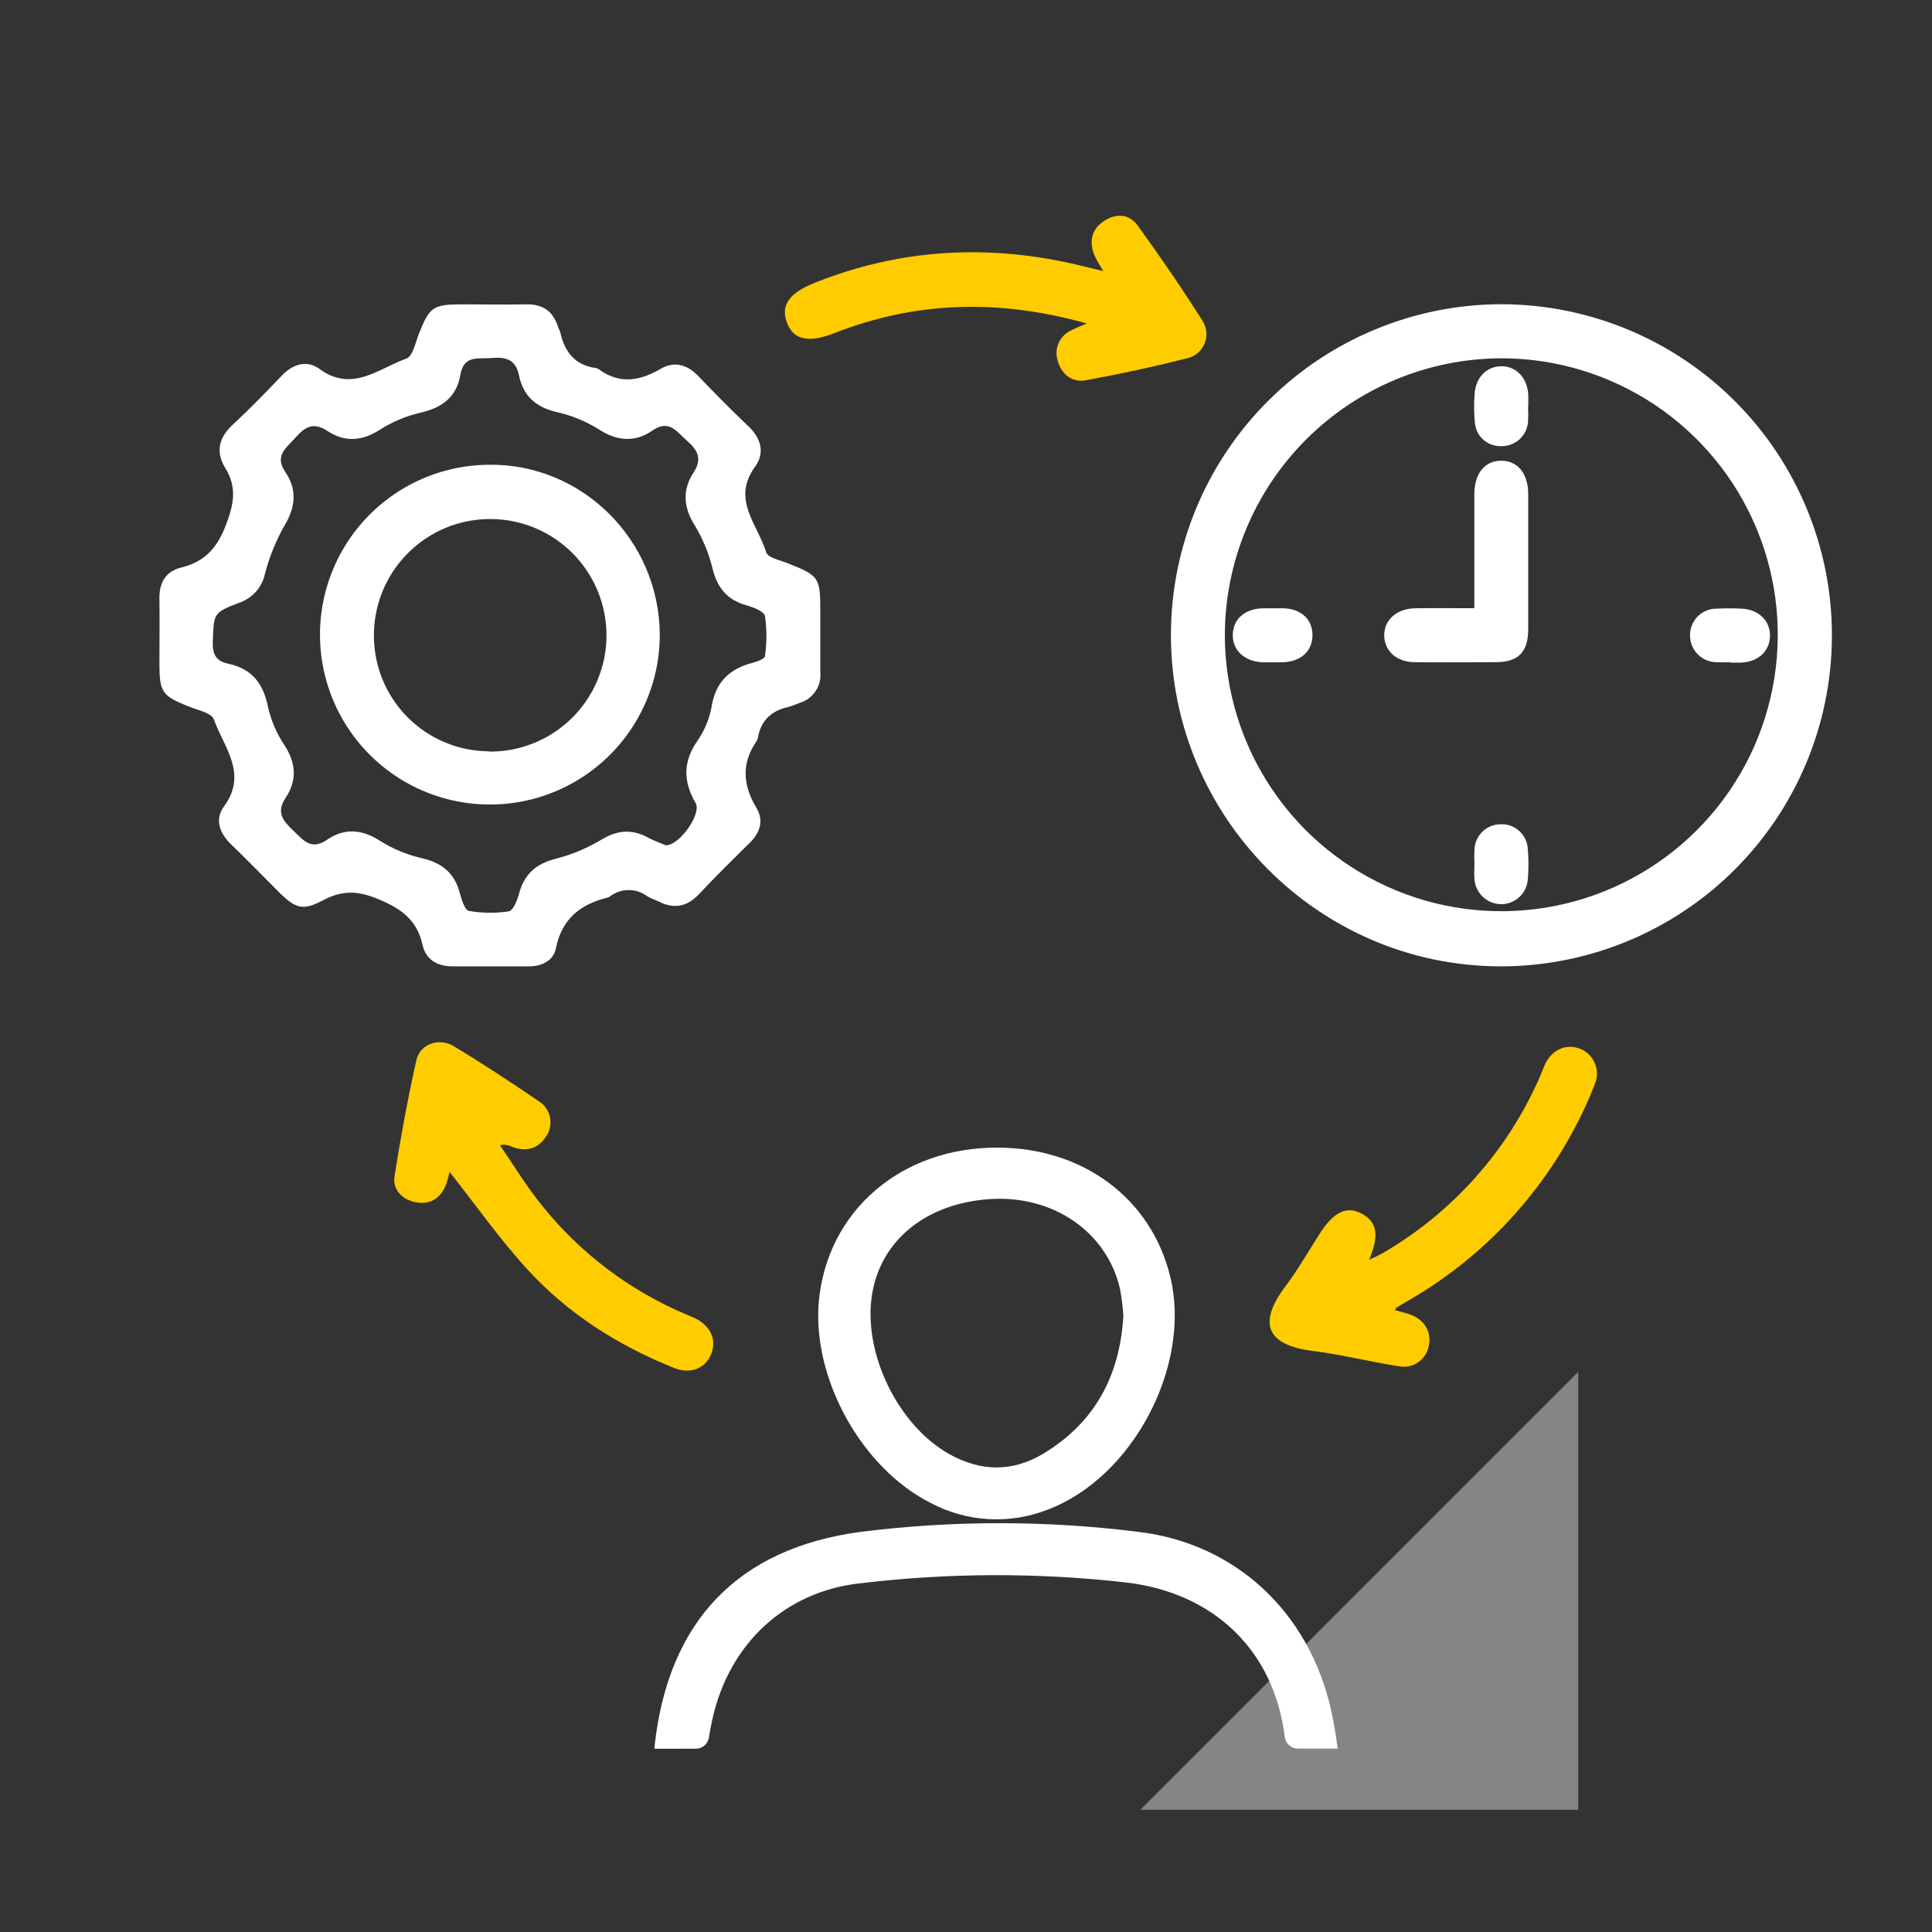
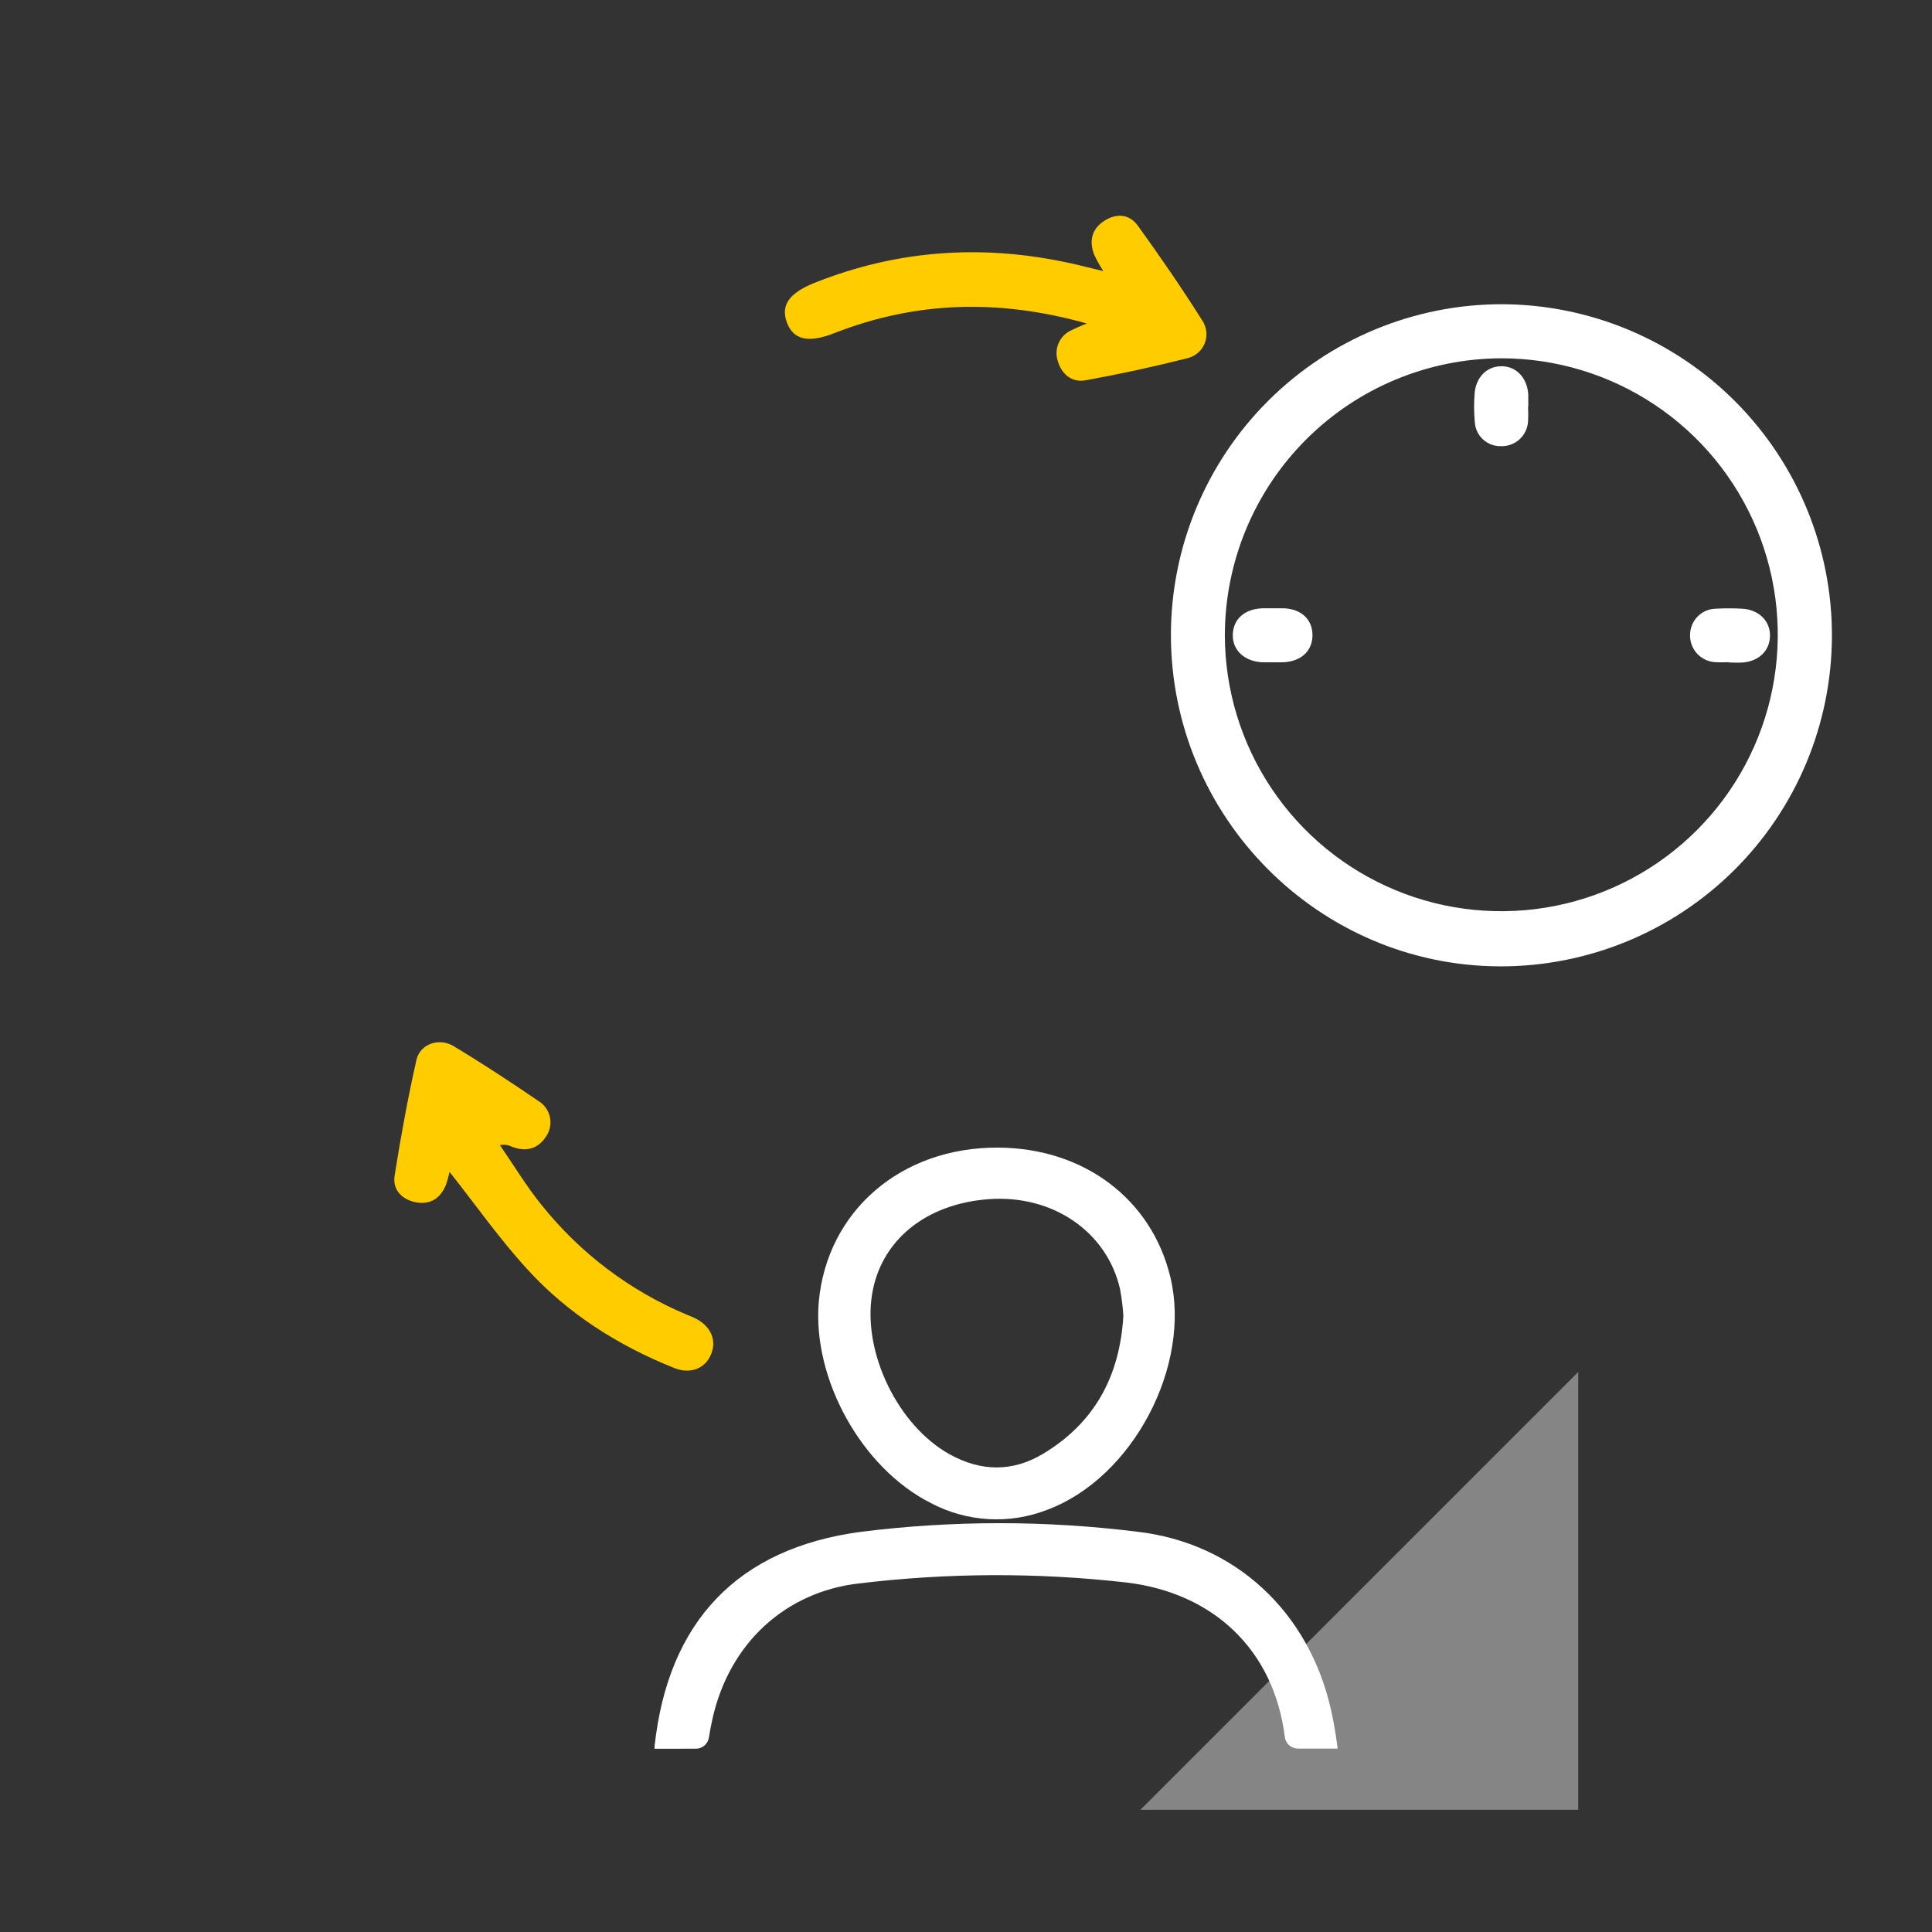
<svg xmlns="http://www.w3.org/2000/svg" width="80" height="80" viewBox="0 0 80 80" fill="none">
  <rect x="0" y="0" width="80" height="80" fill="#333333" stroke="none" />
  <g clip-path="url(#clip0_499_2310)">
    <path opacity="0.4" d="M65.351 74.94H47.22L65.351 56.809V74.94Z" fill="white" />
-     <path d="M33.967 26.292C33.967 26.804 33.967 27.317 33.967 27.829C33.996 28.11 33.925 28.392 33.766 28.627C33.608 28.861 33.372 29.031 33.1 29.109C32.951 29.174 32.798 29.229 32.643 29.275C31.936 29.429 31.502 29.838 31.378 30.566C31.37 30.611 31.352 30.654 31.325 30.692C30.692 31.615 30.76 32.516 31.325 33.458C31.637 33.977 31.473 34.483 31.038 34.908C30.323 35.611 29.611 36.313 28.93 37.038C28.445 37.546 27.914 37.647 27.294 37.339C27.127 37.257 26.946 37.2 26.788 37.103C26.564 36.939 26.292 36.852 26.014 36.856C25.735 36.86 25.466 36.955 25.247 37.126C25.229 37.141 25.208 37.153 25.186 37.16C24.047 37.432 23.267 38.037 23.018 39.268C22.913 39.791 22.428 40.017 21.884 40.015C20.83 40.015 19.791 40.015 18.745 40.015C18.112 40.015 17.634 39.745 17.495 39.123C17.265 38.081 16.599 37.615 15.648 37.225C14.805 36.873 14.162 36.865 13.384 37.274C12.54 37.725 12.239 37.628 11.539 36.93C10.881 36.273 10.234 35.602 9.563 34.957C9.081 34.493 8.885 33.92 9.275 33.393C10.276 32.035 9.264 30.936 8.853 29.785C8.76 29.524 8.201 29.406 7.841 29.265C6.711 28.818 6.603 28.672 6.601 27.473C6.601 26.587 6.616 25.702 6.601 24.816C6.584 24.131 6.854 23.661 7.508 23.499C8.49 23.254 9.005 22.681 9.369 21.702C9.688 20.859 9.814 20.165 9.329 19.383C8.92 18.717 9.057 18.118 9.644 17.579C10.344 16.931 11.01 16.244 11.668 15.555C12.136 15.063 12.709 14.897 13.234 15.281C14.587 16.267 15.682 15.255 16.828 14.848C17.09 14.756 17.2 14.191 17.343 13.83C17.788 12.706 17.925 12.603 19.139 12.603C20.023 12.603 20.906 12.618 21.789 12.603C22.464 12.588 22.896 12.879 23.101 13.518C23.128 13.607 23.185 13.687 23.204 13.777C23.381 14.57 23.803 15.112 24.65 15.236C24.697 15.24 24.742 15.255 24.781 15.281C25.637 15.913 26.468 15.789 27.34 15.281C27.912 14.943 28.445 15.085 28.911 15.569C29.588 16.276 30.275 16.971 30.983 17.644C31.521 18.152 31.679 18.763 31.262 19.331C30.275 20.686 31.382 21.73 31.728 22.872C31.795 23.096 32.307 23.199 32.628 23.326C33.924 23.846 33.967 23.903 33.967 25.328V26.292ZM27.566 35.001C28.127 35.022 29.065 33.703 28.803 33.249C28.279 32.347 28.281 31.525 28.894 30.654C29.185 30.23 29.381 29.748 29.47 29.241C29.638 28.23 30.218 27.694 31.156 27.447C31.348 27.397 31.662 27.283 31.675 27.171C31.756 26.62 31.756 26.059 31.675 25.508C31.637 25.312 31.184 25.141 30.891 25.059C30.115 24.837 29.71 24.35 29.512 23.57C29.36 22.936 29.113 22.329 28.778 21.77C28.297 21.007 28.243 20.294 28.723 19.558C29.082 19.008 28.898 18.645 28.453 18.255C28.009 17.865 27.705 17.347 27.005 17.834C26.305 18.321 25.561 18.272 24.802 17.783C24.27 17.449 23.686 17.207 23.073 17.068C22.196 16.87 21.663 16.398 21.488 15.534C21.357 14.901 20.963 14.773 20.379 14.823C19.795 14.874 19.204 14.682 19.061 15.531C18.905 16.444 18.298 16.887 17.41 17.09C16.821 17.224 16.259 17.459 15.749 17.783C14.992 18.276 14.273 18.321 13.542 17.836C12.996 17.475 12.633 17.665 12.245 18.11C11.857 18.555 11.343 18.856 11.823 19.56C12.304 20.265 12.245 21.002 11.775 21.772C11.421 22.399 11.15 23.069 10.97 23.766C10.911 24.038 10.783 24.29 10.598 24.499C10.413 24.707 10.178 24.864 9.916 24.955C8.815 25.377 8.861 25.394 8.811 26.547C8.792 27.074 8.925 27.374 9.458 27.485C10.407 27.683 10.896 28.286 11.09 29.241C11.214 29.811 11.444 30.352 11.767 30.837C12.264 31.592 12.31 32.313 11.821 33.047C11.419 33.652 11.733 34 12.148 34.396C12.563 34.792 12.882 35.227 13.544 34.772C14.265 34.276 14.99 34.335 15.749 34.824C16.281 35.158 16.865 35.399 17.478 35.537C18.321 35.735 18.838 36.169 19.049 37.013C19.114 37.272 19.259 37.689 19.409 37.717C19.957 37.815 20.518 37.821 21.068 37.736C21.247 37.706 21.418 37.282 21.49 37.013C21.701 36.211 22.181 35.771 22.997 35.564C23.672 35.391 24.319 35.12 24.916 34.761C25.597 34.352 26.208 34.327 26.879 34.708C27.117 34.828 27.361 34.911 27.566 35.001Z" fill="white" />
    <path d="M62.187 12.597C65.823 12.607 69.305 14.062 71.869 16.64C74.432 19.219 75.867 22.71 75.856 26.346C75.845 29.982 74.391 33.464 71.812 36.028C69.234 38.591 65.743 40.025 62.107 40.015C54.587 39.991 48.471 33.814 48.485 26.26C48.496 22.633 49.944 19.158 52.513 16.597C55.081 14.036 58.56 12.597 62.187 12.597ZM50.718 26.3C50.721 28.564 51.396 30.776 52.656 32.656C53.916 34.536 55.705 36.001 57.797 36.865C59.889 37.729 62.19 37.953 64.41 37.509C66.629 37.066 68.667 35.974 70.267 34.372C71.866 32.771 72.955 30.731 73.395 28.511C73.835 26.291 73.608 23.99 72.741 21.899C71.874 19.808 70.406 18.021 68.524 16.764C66.642 15.507 64.429 14.836 62.166 14.836C59.13 14.846 56.221 16.057 54.076 18.206C51.931 20.354 50.724 23.264 50.718 26.3Z" fill="white" />
-     <path d="M57.76 54.252C57.971 54.309 58.152 54.353 58.329 54.408C58.943 54.604 59.276 55.103 59.173 55.673C59.154 55.819 59.105 55.959 59.029 56.085C58.953 56.211 58.852 56.32 58.731 56.404C58.611 56.489 58.474 56.547 58.33 56.575C58.185 56.604 58.036 56.601 57.893 56.569C56.702 56.381 55.525 56.086 54.332 55.936C52.473 55.694 52.059 54.817 53.223 53.269C53.752 52.565 54.189 51.794 54.669 51.049C55.243 50.162 55.782 49.919 56.409 50.267C57.035 50.615 57.109 51.169 56.695 52.164C56.927 52.051 57.106 51.977 57.271 51.88C60.168 50.192 62.449 47.622 63.781 44.545C63.857 44.374 63.916 44.197 63.992 44.033C64.302 43.436 64.886 43.2 65.449 43.436C65.584 43.493 65.706 43.577 65.809 43.681C65.912 43.786 65.993 43.91 66.047 44.046C66.102 44.182 66.129 44.327 66.127 44.474C66.124 44.62 66.093 44.765 66.035 44.9C65.793 45.528 65.511 46.141 65.192 46.734C63.601 49.736 61.188 52.222 58.234 53.902C58.095 53.984 57.956 54.068 57.813 54.155C57.815 54.155 57.815 54.18 57.76 54.252Z" fill="#FFCC00" />
    <path d="M45.007 13.396C41.338 12.367 37.923 12.477 34.558 13.79C33.491 14.212 32.859 14.081 32.589 13.368C32.319 12.656 32.652 12.144 33.727 11.713C37.297 10.288 40.95 10.094 44.674 10.98L45.688 11.226C45.543 11.006 45.414 10.776 45.302 10.537C45.091 9.966 45.211 9.468 45.738 9.137C46.265 8.806 46.782 8.882 47.117 9.348C48.045 10.63 48.941 11.937 49.786 13.274C49.878 13.412 49.935 13.57 49.952 13.736C49.969 13.901 49.945 14.068 49.882 14.222C49.82 14.376 49.721 14.512 49.594 14.619C49.467 14.726 49.316 14.8 49.154 14.836C47.758 15.19 46.352 15.494 44.937 15.749C44.376 15.848 43.948 15.485 43.794 14.929C43.722 14.694 43.735 14.441 43.832 14.215C43.928 13.989 44.102 13.805 44.322 13.695C44.545 13.584 44.773 13.484 45.007 13.396Z" fill="#FFCC00" />
    <path d="M18.616 48.526C18.578 48.7 18.53 48.873 18.473 49.042C18.249 49.616 17.815 49.902 17.208 49.782C16.645 49.668 16.248 49.266 16.339 48.688C16.592 47.079 16.887 45.475 17.244 43.888C17.393 43.23 18.177 42.953 18.783 43.318C19.978 44.037 21.146 44.805 22.297 45.591C22.418 45.664 22.522 45.762 22.604 45.877C22.686 45.992 22.743 46.123 22.772 46.262C22.801 46.4 22.801 46.543 22.773 46.681C22.745 46.82 22.688 46.951 22.607 47.067C22.265 47.587 21.778 47.699 21.205 47.488C21.05 47.407 20.872 47.383 20.701 47.419C21.268 48.241 21.787 49.105 22.409 49.875C24.011 51.888 26.097 53.463 28.472 54.452C28.58 54.496 28.683 54.538 28.791 54.591C29.436 54.914 29.689 55.496 29.44 56.088C29.191 56.68 28.576 56.91 27.92 56.647C25.601 55.719 23.516 54.401 21.831 52.554C20.669 51.283 19.666 49.852 18.616 48.526Z" fill="#FFCC00" />
-     <path d="M27.32 26.273C27.322 27.663 26.911 29.022 26.141 30.178C25.371 31.335 24.275 32.238 22.992 32.773C21.71 33.307 20.297 33.45 18.934 33.183C17.57 32.916 16.316 32.251 15.329 31.272C14.343 30.293 13.668 29.044 13.391 27.682C13.114 26.32 13.246 24.907 13.772 23.62C14.297 22.334 15.191 21.232 16.342 20.453C17.493 19.674 18.849 19.253 20.239 19.244C24.105 19.193 27.295 22.36 27.32 26.273ZM20.262 31.122C21.216 31.129 22.151 30.852 22.948 30.328C23.744 29.802 24.367 29.052 24.737 28.173C25.107 27.293 25.207 26.324 25.024 25.387C24.842 24.451 24.386 23.589 23.713 22.912C23.041 22.236 22.182 21.774 21.247 21.586C20.311 21.398 19.341 21.492 18.459 21.856C17.577 22.221 16.824 22.839 16.294 23.632C15.764 24.426 15.481 25.359 15.483 26.313C15.48 27.583 15.983 28.802 16.879 29.702C17.775 30.602 18.992 31.109 20.262 31.111V31.122Z" fill="white" />
-     <path d="M61.049 25.185C61.049 23.545 61.049 22.012 61.049 20.48C61.049 19.609 61.471 19.082 62.156 19.078C62.841 19.073 63.278 19.601 63.28 20.463C63.28 22.324 63.28 24.184 63.28 26.043C63.28 27.003 62.875 27.414 61.937 27.42C60.824 27.42 59.708 27.433 58.595 27.42C57.838 27.42 57.33 26.965 57.318 26.326C57.305 25.687 57.813 25.198 58.614 25.187C59.415 25.177 60.183 25.185 61.049 25.185Z" fill="white" />
    <path d="M63.273 16.834C63.285 17.045 63.285 17.256 63.273 17.467C63.252 17.749 63.121 18.012 62.91 18.2C62.698 18.389 62.421 18.487 62.138 18.474C61.866 18.479 61.602 18.377 61.403 18.191C61.204 18.005 61.084 17.75 61.069 17.477C61.034 17.106 61.029 16.732 61.057 16.36C61.082 15.656 61.542 15.169 62.164 15.165C62.786 15.16 63.245 15.649 63.283 16.349C63.283 16.512 63.283 16.674 63.283 16.838L63.273 16.834Z" fill="white" />
    <path d="M52.692 27.424C52.551 27.424 52.412 27.424 52.27 27.424C51.528 27.39 51.026 26.918 51.047 26.271C51.069 25.624 51.547 25.217 52.262 25.189C52.566 25.189 52.867 25.189 53.168 25.189C53.889 25.219 54.345 25.653 54.347 26.296C54.349 26.939 53.892 27.378 53.177 27.42C53.017 27.43 52.854 27.424 52.692 27.424Z" fill="white" />
    <path d="M71.595 27.42C71.409 27.429 71.222 27.429 71.036 27.42C70.89 27.413 70.748 27.378 70.615 27.316C70.484 27.254 70.365 27.167 70.267 27.059C70.169 26.951 70.094 26.824 70.044 26.687C69.996 26.55 69.974 26.404 69.982 26.258C69.991 25.976 70.109 25.709 70.311 25.512C70.513 25.316 70.784 25.205 71.066 25.204C71.417 25.185 71.769 25.185 72.12 25.204C72.818 25.234 73.3 25.704 73.292 26.328C73.284 26.952 72.82 27.382 72.162 27.433C71.978 27.447 71.791 27.433 71.605 27.433L71.595 27.42Z" fill="white" />
-     <path d="M61.053 35.743C61.044 35.557 61.044 35.371 61.053 35.185C61.062 34.901 61.182 34.633 61.386 34.436C61.589 34.239 61.862 34.13 62.145 34.13C62.428 34.12 62.703 34.22 62.913 34.411C63.121 34.601 63.247 34.866 63.263 35.149C63.299 35.57 63.299 35.993 63.263 36.414C63.243 36.696 63.116 36.96 62.907 37.151C62.698 37.342 62.424 37.446 62.141 37.44C61.858 37.433 61.589 37.32 61.387 37.122C61.185 36.925 61.065 36.658 61.051 36.376C61.036 36.165 61.053 35.954 61.053 35.743Z" fill="white" />
    <path d="M41.328 47.52C44.874 47.537 47.676 49.641 48.46 52.873C49.352 56.55 46.904 61.196 43.368 62.516C42.591 62.819 41.757 62.951 40.924 62.903C40.091 62.854 39.278 62.627 38.541 62.236C35.68 60.794 33.635 57.1 33.903 53.912C34.246 50.143 37.312 47.499 41.328 47.52ZM46.516 54.477C46.491 54.108 46.445 53.741 46.379 53.377C45.835 51.001 43.592 49.466 40.957 49.654C38.321 49.841 36.462 51.376 36.108 53.611C35.722 56.021 37.185 59.033 39.323 60.22C40.619 60.939 41.931 60.958 43.198 60.195C45.319 58.917 46.367 56.995 46.516 54.49V54.477Z" fill="white" />
    <path d="M28.811 72.41C28.941 72.411 29.067 72.365 29.166 72.281C29.265 72.197 29.332 72.081 29.353 71.953C29.393 71.702 29.44 71.453 29.494 71.207C30.194 68.019 32.545 65.913 35.566 65.567C39.236 65.124 42.945 65.11 46.618 65.525C50.238 65.946 52.751 68.316 53.2 71.919C53.216 72.053 53.28 72.177 53.381 72.267C53.482 72.356 53.613 72.406 53.748 72.406H55.39C55.321 71.868 55.234 71.333 55.116 70.806C54.197 66.72 51.125 63.891 47.105 63.427C43.307 62.953 39.465 62.953 35.667 63.427C30.536 64.104 27.656 67.157 27.102 72.328C27.102 72.356 27.102 72.385 27.102 72.412L28.811 72.41Z" fill="white" />
  </g>
  <defs>
    <clipPath id="clip0_499_2310">
      <rect width="74" height="68.94" fill="white" transform="translate(3 6)" />
    </clipPath>
  </defs>
</svg>